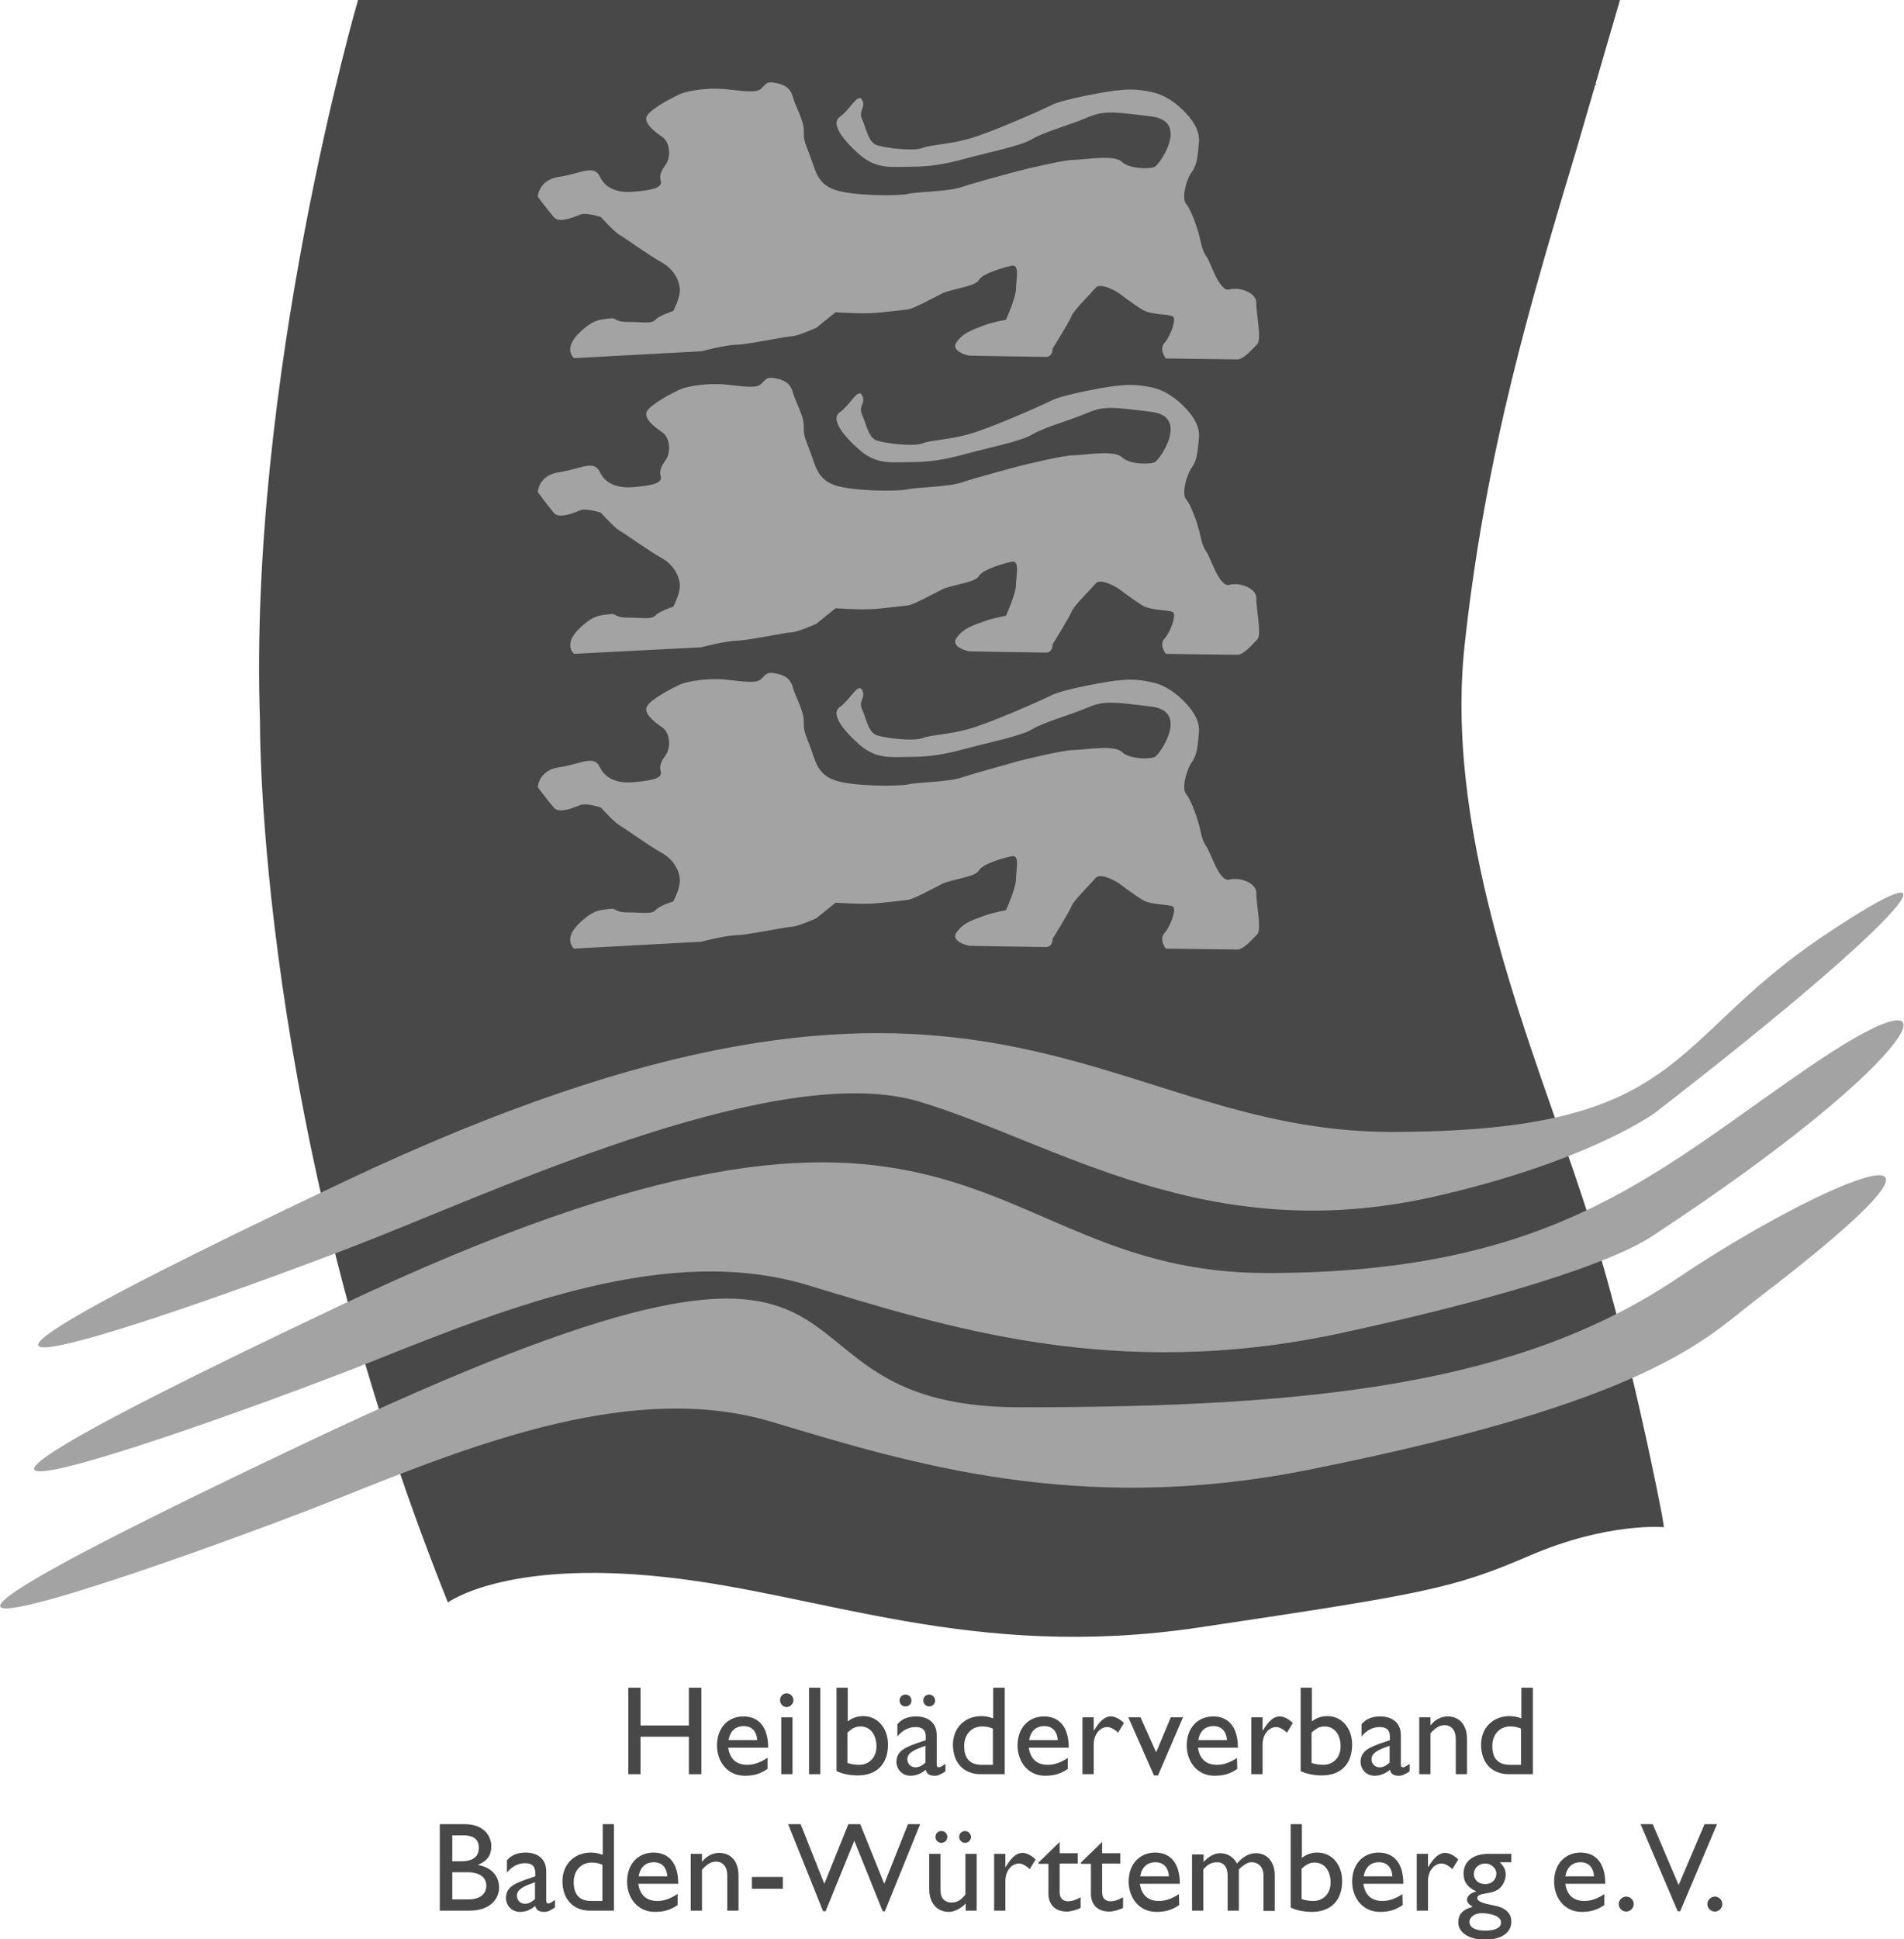
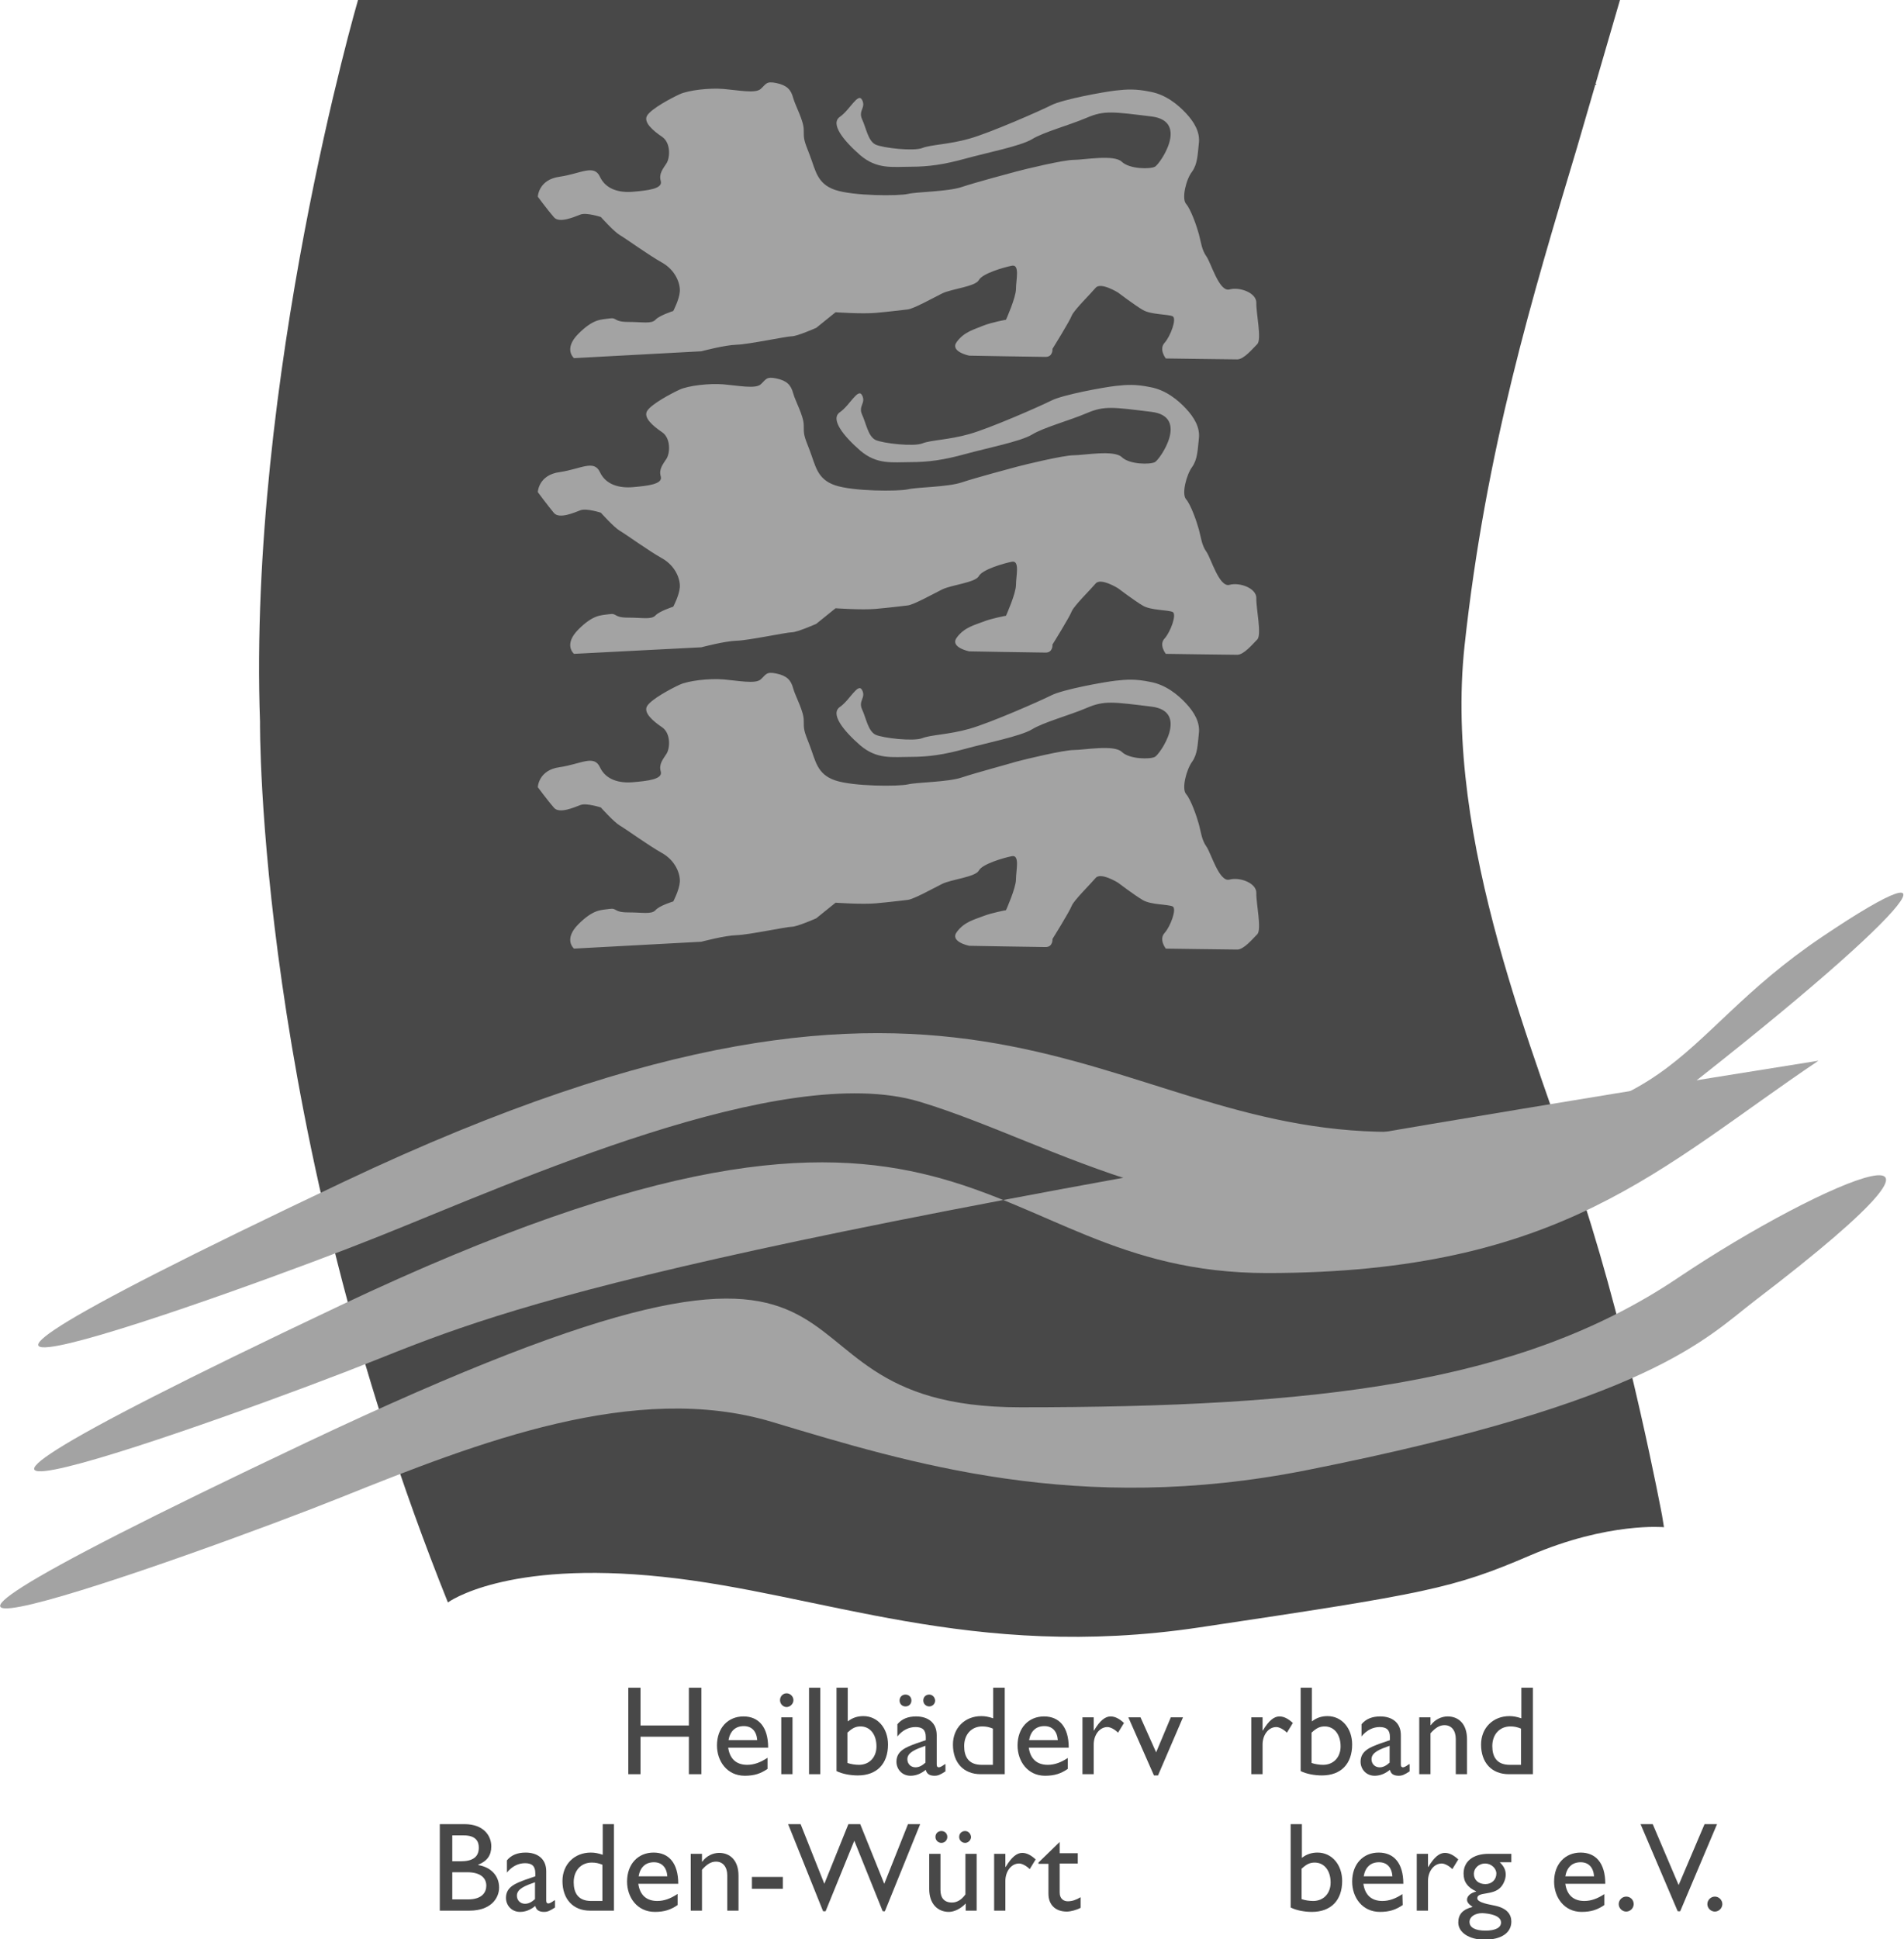
<svg xmlns="http://www.w3.org/2000/svg" version="1.1" id="Ebene_1" x="0" y="0" viewBox="0 0 610 621" xml:space="preserve">
  <style type="text/css">
    
	.st0{fill:#484848;}
	.st1{fill:#A3A3A3;}

  </style>
  <path class="st0" d="M114.7 0c0 0-35.3 121.1-31.4 231.2 4 110.1 0 0 0 0S82 360 143.5 513.2c0 0 18.2-13.6 68.9-8.2 50.7 5.3 98.9 27.1 171.8 16.2 72.9-10.9 81.2-12.4 106.1-23.1 25-10.7 42.8-9 42.8-9l-0.6-3.7c0 0-10.4-55.7-25.4-101.5 -15-45.8-44.6-114.1-37.9-177C476 144 491 94.8 505.2 47.4c14.1-47.4 0 0 0 0L519 0H114.7z" />
  <path class="st1" d="M172.3 252.1c0 0 0.2-5.5 7-6.4 6.8-1 11-4.1 12.9 0s6.3 5.2 10.7 4.8c4.5-0.4 9.5-0.9 8.8-3.4 -0.7-2.4 0.7-3.9 1.9-5.8 1.1-1.9 1.3-6.5-1.5-8.4s-6.2-4.7-4.7-6.9 7.5-5.4 10.3-6.7 9.5-2.1 14.2-1.7c4.7 0.4 10.1 1.5 11.8 0s1.7-2.6 5-1.9c3.4 0.7 4.7 2.1 5.4 4.7 0.7 2.6 3.4 7.3 3.4 10.3s0 3.2 1.9 8c1.9 4.9 2.3 9.2 8.1 11.2 5.8 2 20.4 2 23.4 1.3s12.7-0.7 17.2-2.2 15-4.3 17.6-5.1c2.6-0.7 15-3.7 18.3-3.7s12.9-1.8 15.4 0.6c2.5 2.4 9.1 2.4 10.6 1.6 1.5-0.7 11.2-14.6-1.1-16.1 -12.3-1.5-15.1-2-20.7 0.4s-13.9 4.6-17.6 6.9c-3.7 2.2-14.4 4.3-21.3 6.2s-11.8 2.6-17.6 2.6c-5.8 0-10.7 0.9-16.1-3.7 -5.4-4.7-9.7-10.1-6.5-12.3s5.8-7.9 7.1-5.4c1.3 2.5-1.3 3.4 0 6.2s1.9 6.9 4.3 8.1c2.4 1.1 12.2 2.2 15 1.1 2.8-1.1 8.4-1.1 15.1-3s22.4-8.8 26.2-10.7c3.7-1.9 17-4.3 20.6-4.7s6.4-0.6 11.2 0.4c4.9 0.9 8.8 4.1 11.4 6.9 2.6 2.8 4.5 6 4.1 9.5 -0.4 3.6-0.4 6.7-2.2 9.2s-3.4 8.6-1.9 10.3c1.5 1.7 3.4 7.1 4.1 9.7s0.9 5 2.4 7.1 4.1 11.5 7.4 10.6 8.7 1.1 8.6 4.3c-0.1 3.2 1.8 11.7 0.3 13.2s-4.3 4.9-6.4 4.9 -22.9-0.3-22.9-0.3 -2.3-2.9-0.4-5 4-7.8 2.6-8.5c-1.5-0.7-6.9-0.5-9.5-2s-8-5.6-8-5.6 -5.6-3.5-7.2-1.5c-1.6 1.9-6.8 7-7.6 8.8 -0.7 1.9-6.2 10.7-6.2 10.7s0.2 2.6-2.2 2.6c-2.4 0-24.5-0.4-24.5-0.4s-6.4-1.3-3.9-4.5c2.4-3.2 5.6-3.9 8.4-5s7.3-1.9 7.3-1.9 3.2-7.1 3.2-9.9 1.3-7.9-1.3-7.4c-2.6 0.5-9.5 2.5-10.6 4.6s-8.8 2.8-11.8 4.3 -9.1 4.9-11 5.1c-1.8 0.2-5.7 0.7-10.2 1.1s-12.9-0.2-12.9-0.2 2.6-2.1 0 0 -6.2 5-6.2 5 -6.1 2.7-7.8 2.7 -13.9 2.6-17.7 2.7 -11.3 2.1-11.3 2.1l-40.8 2.2c0 0-3.5-2.9 1.4-7.8s7.3-4.5 9.9-4.9c2.6-0.4 1.3 1.1 6 1.1s7.5 0.7 8.8-0.7c1.3-1.5 5.7-2.8 5.7-2.8s1.9-3.6 2.1-6.2c0.2-2.6-1.4-6.9-5.7-9.3s-11.6-7.7-13.5-8.8c-1.9-1.1-6.1-5.8-6.1-5.8s-4.6-1.5-6.5-0.8 -6.9 3-8.6 0.8C175.4 256.3 172.3 252.1 172.3 252.1" />
  <path class="st1" d="M172.3 157.6c0 0 0.2-5.5 7-6.4 6.8-1 11-4.1 12.9 0s6.3 5.2 10.7 4.8c4.5-0.4 9.5-0.9 8.8-3.4 -0.7-2.4 0.7-3.9 1.9-5.8 1.1-1.9 1.3-6.5-1.5-8.4s-6.2-4.7-4.7-6.9 7.5-5.4 10.3-6.7 9.5-2.1 14.2-1.7 10.1 1.5 11.8 0 1.7-2.6 5-1.9c3.4 0.7 4.7 2.1 5.4 4.7s3.4 7.3 3.4 10.3 0 3.2 1.9 8c1.9 4.9 2.3 9.2 8.1 11.2 5.8 2 20.4 2 23.4 1.3s12.7-0.7 17.2-2.2 15-4.3 17.6-5 15-3.7 18.3-3.7 12.9-1.8 15.4 0.6c2.5 2.4 9.1 2.4 10.6 1.6 1.5-0.7 11.2-14.6-1.1-16.1 -12.3-1.5-15.1-2-20.7 0.4s-13.9 4.6-17.6 6.9c-3.7 2.2-14.4 4.3-21.3 6.2s-11.8 2.6-17.6 2.6c-5.8 0-10.7 0.9-16.1-3.7 -5.4-4.7-9.7-10.1-6.5-12.3s5.8-7.9 7.1-5.4c1.3 2.5-1.3 3.4 0 6.2s1.9 6.9 4.3 8.1c2.4 1.1 12.2 2.2 15 1.1 2.8-1.1 8.4-1.1 15.1-3s22.4-8.8 26.2-10.7c3.7-1.9 17-4.3 20.6-4.7 3.6-0.4 6.4-0.6 11.2 0.4 4.9 0.9 8.8 4.1 11.4 6.9s4.5 6 4.1 9.5c-0.4 3.6-0.4 6.7-2.2 9.2s-3.4 8.6-1.9 10.3 3.4 7.1 4.1 9.7c0.7 2.6 0.9 5 2.4 7.1s4.1 11.5 7.4 10.6 8.7 1.1 8.6 4.3 1.8 11.7 0.3 13.2 -4.3 4.9-6.4 4.9 -22.9-0.3-22.9-0.3 -2.3-2.9-0.4-4.9c1.9-2.1 4-7.8 2.6-8.5 -1.5-0.7-6.9-0.5-9.5-2s-8-5.6-8-5.6 -5.6-3.5-7.2-1.5c-1.6 1.9-6.8 7-7.6 8.8 -0.7 1.9-6.2 10.7-6.2 10.7s0.2 2.6-2.2 2.6c-2.4 0-24.5-0.4-24.5-0.4s-6.4-1.3-3.9-4.5c2.4-3.2 5.6-3.9 8.4-5s7.3-1.9 7.3-1.9 3.2-7.1 3.2-9.9c0-2.8 1.3-7.9-1.3-7.4 -2.6 0.5-9.5 2.5-10.6 4.6s-8.8 2.8-11.8 4.3 -9.1 4.9-11 5.1c-1.8 0.2-5.7 0.7-10.2 1.1 -4.5 0.4-12.9-0.2-12.9-0.2s2.6-2.1 0 0 -6.2 5-6.2 5 -6.1 2.7-7.8 2.7 -13.9 2.6-17.7 2.7c-3.8 0.1-11.3 2.1-11.3 2.1l-40.8 2.1c0 0-3.5-2.9 1.4-7.8 4.9-4.9 7.3-4.5 9.9-4.9 2.6-0.4 1.3 1.1 6 1.1s7.5 0.7 8.8-0.7 5.7-2.8 5.7-2.8 1.9-3.6 2.1-6.2c0.2-2.6-1.4-6.9-5.7-9.3 -4.3-2.4-11.6-7.7-13.5-8.8s-6.1-5.8-6.1-5.8 -4.6-1.5-6.5-0.8 -6.9 3-8.6 0.8C175.4 161.8 172.3 157.6 172.3 157.6" />
  <path class="st1" d="M172.3 63c0 0 0.2-5.5 7-6.4 6.8-1 11-4.1 12.9 0s6.3 5.2 10.7 4.8c4.5-0.4 9.5-0.9 8.8-3.4 -0.7-2.4 0.7-3.9 1.9-5.8 1.1-1.9 1.3-6.5-1.5-8.4s-6.2-4.7-4.7-6.9 7.5-5.4 10.3-6.7 9.5-2.1 14.2-1.7 10.1 1.5 11.8 0 1.7-2.6 5-1.9c3.4 0.7 4.7 2.1 5.4 4.7s3.4 7.3 3.4 10.3 0 3.2 1.9 8c1.9 4.9 2.3 9.2 8.1 11.2 5.8 2 20.4 2 23.4 1.3s12.7-0.7 17.2-2.2 15-4.3 17.6-5 15-3.7 18.3-3.7 12.9-1.8 15.4 0.6c2.5 2.4 9.1 2.4 10.6 1.6 1.5-0.7 11.2-14.6-1.1-16.1 -12.3-1.5-15.1-2-20.7 0.4s-13.9 4.6-17.6 6.9c-3.7 2.2-14.4 4.3-21.3 6.2s-11.8 2.6-17.6 2.6c-5.8 0-10.7 0.9-16.1-3.7 -5.4-4.7-9.7-10.1-6.5-12.3s5.8-7.9 7.1-5.4c1.3 2.5-1.3 3.4 0 6.2s1.9 6.9 4.3 8.1c2.4 1.1 12.2 2.2 15 1.1 2.8-1.1 8.4-1.1 15.1-3s22.4-8.8 26.2-10.7c3.7-1.9 17-4.3 20.6-4.7 3.6-0.4 6.4-0.6 11.2 0.4 4.9 0.9 8.8 4.1 11.4 6.9s4.5 6 4.1 9.5c-0.4 3.6-0.4 6.7-2.2 9.2 -1.9 2.4-3.4 8.6-1.9 10.3 1.5 1.7 3.4 7.1 4.1 9.7s0.9 5 2.4 7.1 4.1 11.5 7.4 10.6 8.7 1.1 8.6 4.3c-0.1 3.2 1.8 11.7 0.3 13.2s-4.3 4.9-6.4 4.9 -22.9-0.3-22.9-0.3 -2.3-2.9-0.4-5 4-7.8 2.6-8.5c-1.5-0.7-6.9-0.5-9.5-2s-8-5.6-8-5.6 -5.6-3.5-7.2-1.5c-1.6 1.9-6.8 7-7.6 8.8 -0.7 1.9-6.2 10.7-6.2 10.7s0.2 2.6-2.2 2.6c-2.4 0-24.5-0.4-24.5-0.4s-6.4-1.3-3.9-4.5c2.4-3.2 5.6-3.9 8.4-5.1 2.8-1.1 7.3-1.9 7.3-1.9s3.2-7.1 3.2-9.9 1.3-7.9-1.3-7.4c-2.6 0.5-9.5 2.5-10.6 4.6s-8.8 2.8-11.8 4.3 -9.1 4.9-11 5.1c-1.8 0.2-5.7 0.7-10.2 1.1s-12.9-0.2-12.9-0.2 2.6-2.1 0 0 -6.2 5-6.2 5 -6.1 2.7-7.8 2.7 -13.9 2.6-17.7 2.7 -11.3 2.1-11.3 2.1l-40.8 2.2c0 0-3.5-2.9 1.4-7.8s7.3-4.5 9.9-4.9c2.6-0.4 1.3 1.1 6 1.1s7.5 0.7 8.8-0.7 5.7-2.8 5.7-2.8 1.9-3.6 2.1-6.2c0.2-2.6-1.4-6.9-5.7-9.3s-11.6-7.7-13.5-8.8c-1.9-1.1-6.1-5.8-6.1-5.8s-4.6-1.5-6.5-0.8 -6.9 3-8.6 0.8C175.4 67.2 172.3 63 172.3 63" />
  <path class="st0" d="M140.9 611.9h9.5c6.9 0 9.5-4 9.5-7.4 0-3.7-2.5-6.5-6.7-7.2v-0.1c2.9-1.2 4.2-3 4.2-5.9 0-3.5-2.6-7.1-8.5-7.1h-8V611.9zM144.9 587.8h3.7c3.7 0 4.8 1.8 4.8 3.9 0 3-1.9 4.4-5.9 4.4h-2.6V587.8zM144.9 599.6h4.8c4.2 0 6.1 1.8 6.1 4.3 0 2.1-1.3 4.4-5.9 4.4h-5L144.9 599.6 144.9 599.6z" />
  <path class="st0" d="M177.6 608.6c-0.8 0.6-1.5 1-1.9 1s-0.7-0.2-0.7-0.9v-9.4c0-4.1-2.9-6-6.6-6 -2.6 0-4.6 0.8-6 2.5v3.9c1.7-2.1 3.8-3 5.8-3 2.2 0 3.3 0.9 3.3 3.2v1l-3.2 1.1c-2.9 1.1-6.2 2.2-6.2 5.8 0 2.4 1.8 4.5 4.5 4.5 1.7 0 3.3-0.6 4.9-1.9 0.3 1.3 1.2 1.9 2.8 1.9 1.1 0 1.8-0.3 3.5-1.4v-2.3L177.6 608.6 177.6 608.6zM171.4 608.2c-1 0.9-2 1.5-3.2 1.5 -1.5 0-2.6-1.1-2.6-2.6 0-2.2 2.7-3.2 5.8-4.3V608.2z" />
  <path class="st0" d="M196.7 584.2h-3.6v9.8c-1.5-0.5-2.6-0.7-3.8-0.7 -5.3 0-9.1 3.8-9.1 9.1 0 5.8 3.4 9.5 8.8 9.5h7.7L196.7 584.2 196.7 584.2zM193.1 608.8h-3.7c-4.2 0-5.6-2.6-5.6-6 0-3.8 2.4-6.3 5.8-6.3 1.2 0 2.2 0.2 3.4 0.7v11.6H193.1z" />
  <path class="st0" d="M217 606.6c-2.1 1.4-4.2 2.2-6.4 2.2 -3.5 0-5.6-1.9-6.1-5.5h12.8c0-6.7-3.1-10-7.9-10 -5 0-8.5 3.7-8.5 9.3 0 5 3.2 9.7 8.9 9.7 3.1 0 5.1-0.7 7.3-2.2v-3.5H217zM204.6 600.9c0.5-2.9 2.2-4.5 4.9-4.5 2.6 0 4.1 1.7 4.3 4.5H204.6z" />
  <path class="st0" d="M224.9 593.7h-3.6v18.2h3.6v-13.1c1.7-1.9 3-2.6 4.5-2.6 2.2 0 3.6 1.7 3.6 4.4v11.3h3.6v-11.2c0-5-2.8-7.3-6.2-7.3 -2 0-4.1 1-5.4 2.8h-0.1L224.9 593.7 224.9 593.7z" />
  <rect x="240.9" y="601.1" class="st0" width="9.9" height="3.8" />
  <polygon class="st0" points="294.8 584.2 290.9 584.2 283.3 603.3 275.6 584.2 271.8 584.2 264.1 603.3 256.5 584.2 252.5 584.2 263.7 612.1 264.5 612.1 273.7 589.5 282.8 612.1 283.5 612.1 " />
  <path class="st0" d="M301.6 586.4c-1.1 0-1.9 0.8-1.9 1.9 0 1.1 0.9 1.9 1.9 1.9 1.1 0 1.9-0.9 1.9-1.9C303.5 587.2 302.7 586.4 301.6 586.4M309.2 586.4c-1.1 0-1.9 0.8-1.9 1.9 0 1.1 0.9 1.9 1.9 1.9s1.9-0.9 1.9-1.9C311 587.2 310.2 586.4 309.2 586.4M312.9 611.9v-18.2h-3.6v13c-1.2 1.7-2.7 2.6-4.3 2.6 -2.5 0-3.7-1.5-3.7-4v-11.6h-3.6V605c0 4.6 2.6 7.3 6.3 7.3 1.8 0 3.9-1.1 5.4-2.7v2.3L312.9 611.9 312.9 611.9z" />
  <path class="st0" d="M318.5 593.7v18.2h3.6v-9.5c0-3.1 1.9-5.6 4.4-5.6 0.9 0 2.3 0.7 3.4 1.8l1.9-3.1c-1.5-1.4-2.9-2.1-4.3-2.1 -1.7 0-3.4 1.3-5.3 4.5h-0.1v-4.2L318.5 593.7 318.5 593.7z" />
  <path class="st0" d="M339.5 589.9l-6.8 6.6v0.4h3.2v9.6c0 3.3 2 5.7 5.9 5.7 1.2 0 3.1-0.5 4.4-1.2v-3.4c-1.5 0.9-2.8 1.3-4.1 1.3 -1.1 0-2.6-0.6-2.6-2.8v-9.3h5.8v-3.3h-5.8V589.9z" />
-   <path class="st0" d="M353.1 589.9l-6.8 6.6v0.4h3.2v9.6c0 3.3 2 5.7 5.9 5.7 1.2 0 3.1-0.5 4.4-1.2v-3.4c-1.5 0.9-2.8 1.3-4.1 1.3 -1.1 0-2.6-0.6-2.6-2.8v-9.3h5.8v-3.3h-5.8V589.9z" />
-   <path class="st0" d="M377.7 606.6c-2.1 1.4-4.2 2.2-6.4 2.2 -3.5 0-5.6-1.9-6.1-5.5H378c0-6.7-3.1-10-7.9-10 -5 0-8.5 3.7-8.5 9.3 0 5 3.2 9.7 8.9 9.7 3.1 0 5.1-0.7 7.3-2.2L377.7 606.6 377.7 606.6zM365.3 600.9c0.5-2.9 2.2-4.5 4.9-4.5 2.6 0 4.1 1.7 4.3 4.5H365.3z" />
-   <path class="st0" d="M381.9 593.7v18.2h3.6v-13.2c1.5-1.7 2.7-2.3 4.5-2.3s3.3 1.3 3.3 4.2v11.3h3.6v-13.2c1.3-1.3 2.9-2.4 4.1-2.3 2.1 0 3.8 1.5 3.8 4.3V612h3.6v-11.4c0-4.3-2.4-7.1-6-7.1 -2.6 0-4.5 1.5-6.1 3.3 -1.2-2.2-3.1-3.3-5.4-3.3 -1.7 0-3.5 0.9-5.3 2.8v-2.4h-3.7V593.7z" />
  <path class="st0" d="M417.1 584.2h-3.6v26.7c1.8 0.9 4.4 1.4 6.8 1.4 6.1 0 9.7-3.7 9.7-9.9 0-5.2-3.3-9.1-7.9-9.1 -1.8 0-3.5 0.5-5 1.7V584.2zM417.1 598.4c1.5-1.4 2.6-1.9 4.1-1.9 3 0 5.1 2.5 5.1 6.4 0 3.5-2.3 5.9-5.6 5.9 -1.1 0-2.6-0.2-3.7-0.6v-9.8L417.1 598.4 417.1 598.4z" />
  <path class="st0" d="M449.3 606.6c-2.1 1.4-4.2 2.2-6.4 2.2 -3.5 0-5.6-1.9-6.1-5.5h12.8c0-6.7-3.1-10-7.9-10 -5 0-8.5 3.7-8.5 9.3 0 5 3.2 9.7 8.9 9.7 3.1 0 5.1-0.7 7.3-2.2L449.3 606.6 449.3 606.6zM436.9 600.9c0.5-2.9 2.2-4.5 4.9-4.5 2.6 0 4.1 1.7 4.3 4.5H436.9z" />
  <path class="st0" d="M453.9 593.7v18.2h3.6v-9.5c0-3.1 1.9-5.6 4.4-5.6 0.9 0 2.3 0.7 3.4 1.8l1.9-3.1c-1.5-1.4-2.9-2.1-4.3-2.1 -1.7 0-3.4 1.3-5.3 4.5h-0.1v-4.2L453.9 593.7 453.9 593.7z" />
  <path class="st0" d="M484.4 593.7h-7.5c-4.9 0-8 2.4-8 6.3 0 1.3 0.3 2.5 1 3.4 0.7 1 1.7 1.7 3 2.3v0.1c-1.7 0.4-2.9 1.4-2.9 2.6 0 0.8 0.6 1.5 1.8 2.3 -3.2 0.8-4.6 2.4-4.6 5 0 3.2 3.5 5.5 8.4 5.5 5.4 0 8.6-2.2 8.6-5.8 0-2.3-1.4-4.3-5.3-5.1 -3.7-0.7-5.6-1.3-5.6-2.4 0-2.1 4.9-0.8 7.4-3.4 0.9-0.9 1.7-2.6 1.7-4.1s-0.5-2.6-1.9-4h3.7v-2.7L484.4 593.7 484.4 593.7zM479.4 600c0 2-1.5 3.4-3.5 3.4 -2.2 0-3.7-1.3-3.7-3.3 0-1.8 1.6-3.3 3.6-3.3C477.7 596.8 479.4 598.3 479.4 600M480.9 615.7c0 1.7-1.9 2.6-5 2.6 -3.3 0-5.1-1-5.1-2.8 0-1.6 1.7-2.8 4.1-2.8C477.1 612.8 480.9 613.4 480.9 615.7" />
  <path class="st0" d="M514 606.6c-2.1 1.4-4.2 2.2-6.4 2.2 -3.5 0-5.6-1.9-6.1-5.5h12.8c0-6.7-3.1-10-7.9-10 -5 0-8.5 3.7-8.5 9.3 0 5 3.2 9.7 8.8 9.7 3.1 0 5.1-0.7 7.3-2.2V606.6zM501.5 600.9c0.5-2.9 2.2-4.5 4.9-4.5 2.6 0 4.1 1.7 4.3 4.5H501.5z" />
  <path class="st0" d="M521 607.4c-1.3 0-2.4 1.1-2.4 2.4s1.1 2.4 2.4 2.4c1.3 0 2.4-1.1 2.4-2.4S522.4 607.4 521 607.4" />
  <polygon class="st0" points="550.1 584.2 546.1 584.2 537.8 603.7 529.5 584.2 525.6 584.2 537.5 612.1 538.3 612.1 " />
  <path class="st0" d="M549.4 607.4c-1.3 0-2.4 1.1-2.4 2.4s1.1 2.4 2.4 2.4c1.3 0 2.4-1.1 2.4-2.4S550.7 607.4 549.4 607.4" />
  <polygon class="st0" points="224.7 540.5 220.7 540.5 220.7 552.6 205.2 552.6 205.2 540.5 201.3 540.5 201.3 568.2 205.2 568.2 205.2 556.2 220.7 556.2 220.7 568.2 224.7 568.2 " />
  <path class="st0" d="M245.8 563c-2.1 1.4-4.2 2.2-6.4 2.2 -3.5 0-5.6-1.9-6.1-5.5h12.8c0-6.7-3.1-10-7.9-10 -5 0-8.5 3.7-8.5 9.3 0 5 3.2 9.7 8.9 9.7 3.1 0 5.1-0.7 7.3-2.2V563H245.8zM233.4 557.3c0.5-2.9 2.2-4.5 4.9-4.5 2.6 0 4.1 1.7 4.3 4.5H233.4z" />
  <path class="st0" d="M253.9 550h-3.6v18.2h3.6V550zM254.2 544.5c0-1.2-1-2.2-2.2-2.2s-2.1 1-2.1 2.2 1 2.2 2.1 2.2S254.2 545.7 254.2 544.5" />
  <rect x="259.2" y="540.5" class="st0" width="3.6" height="27.7" />
  <path class="st0" d="M271.6 540.5H268v26.7c1.8 0.9 4.4 1.4 6.8 1.4 6.1 0 9.7-3.7 9.7-9.9 0-5.2-3.3-9.1-7.9-9.1 -1.8 0-3.5 0.5-5 1.7V540.5zM271.6 554.8c1.5-1.4 2.6-1.9 4.1-1.9 3 0 5.1 2.5 5.1 6.4 0 3.5-2.3 5.9-5.6 5.9 -1.1 0-2.6-0.2-3.7-0.6v-9.8L271.6 554.8 271.6 554.8z" />
  <path class="st0" d="M290.1 542.7c-1.1 0-1.9 0.8-1.9 1.9 0 1.1 0.8 1.9 1.9 1.9s1.9-0.8 1.9-1.9S291.2 542.7 290.1 542.7M297.7 542.7c-1.1 0-1.9 0.8-1.9 1.9 0 1.1 0.9 1.9 1.9 1.9s1.9-0.8 1.9-1.9C299.5 543.5 298.7 542.7 297.7 542.7M302.7 565c-0.8 0.6-1.5 1-1.9 1s-0.7-0.2-0.7-0.9v-9.4c0-4.1-2.9-6-6.6-6 -2.6 0-4.6 0.8-6 2.5v3.9c1.7-2.1 3.8-3 5.8-3 2.2 0 3.3 0.9 3.3 3.2v1l-3.2 1.1c-2.9 1.1-6.2 2.2-6.2 5.8 0 2.4 1.8 4.5 4.5 4.5 1.7 0 3.3-0.6 4.9-1.9 0.3 1.3 1.2 1.9 2.8 1.9 1.1 0 1.8-0.3 3.5-1.4V565H302.7zM296.5 564.5c-1 0.9-2 1.5-3.2 1.5 -1.5 0-2.6-1.1-2.6-2.6 0-2.2 2.7-3.2 5.8-4.3L296.5 564.5 296.5 564.5z" />
  <path class="st0" d="M321.8 540.5h-3.6v9.8c-1.5-0.5-2.6-0.7-3.8-0.7 -5.3 0-9.1 3.8-9.1 9.1 0 5.8 3.4 9.5 8.9 9.5h7.7v-27.7L321.8 540.5 321.8 540.5zM318.2 565.2h-3.7c-4.2 0-5.6-2.6-5.6-6 0-3.8 2.4-6.3 5.8-6.3 1.2 0 2.2 0.2 3.4 0.7v11.6H318.2z" />
  <path class="st0" d="M342.1 563c-2.1 1.4-4.2 2.2-6.4 2.2 -3.5 0-5.6-1.9-6.1-5.5h12.8c0-6.7-3.1-10-7.9-10 -5 0-8.5 3.7-8.5 9.3 0 5 3.2 9.7 8.8 9.7 3.1 0 5.1-0.7 7.3-2.2L342.1 563 342.1 563zM329.7 557.3c0.5-2.9 2.2-4.5 4.9-4.5 2.6 0 4.1 1.7 4.3 4.5H329.7z" />
  <path class="st0" d="M346.8 550v18.2h3.6v-9.5c0-3.1 1.9-5.6 4.4-5.6 0.9 0 2.3 0.7 3.4 1.8l1.9-3.1c-1.5-1.4-2.9-2.1-4.3-2.1 -1.7 0-3.4 1.3-5.3 4.5h-0.1V550H346.8z" />
  <polygon class="st0" points="369.7 568.6 371 568.6 379 550 375.1 550 370.4 561.2 365.4 550 361.5 550 " />
-   <path class="st0" d="M396.3 563c-2.1 1.4-4.2 2.2-6.4 2.2 -3.5 0-5.6-1.9-6.1-5.5h12.8c0-6.7-3.1-10-7.9-10 -5 0-8.5 3.7-8.5 9.3 0 5 3.2 9.7 8.9 9.7 3.1 0 5.1-0.7 7.3-2.2L396.3 563 396.3 563zM383.9 557.3c0.5-2.9 2.2-4.5 4.9-4.5 2.6 0 4.1 1.7 4.3 4.5H383.9z" />
  <path class="st0" d="M400.9 550v18.2h3.6v-9.5c0-3.1 1.9-5.6 4.4-5.6 0.9 0 2.3 0.7 3.4 1.8l1.9-3.1c-1.5-1.4-2.9-2.1-4.3-2.1 -1.7 0-3.4 1.3-5.3 4.5h-0.1V550H400.9z" />
  <path class="st0" d="M420.3 540.5h-3.6v26.7c1.8 0.9 4.4 1.4 6.8 1.4 6.1 0 9.7-3.7 9.7-9.9 0-5.2-3.3-9.1-7.9-9.1 -1.8 0-3.5 0.5-5 1.7V540.5zM420.3 554.8c1.5-1.4 2.6-1.9 4.1-1.9 3 0 5.1 2.5 5.1 6.4 0 3.5-2.3 5.9-5.6 5.9 -1.1 0-2.6-0.2-3.7-0.6v-9.8L420.3 554.8 420.3 554.8z" />
  <path class="st0" d="M451.4 565c-0.8 0.6-1.5 1-1.9 1s-0.7-0.2-0.7-0.9v-9.4c0-4.1-2.9-6-6.6-6 -2.6 0-4.6 0.8-6 2.5v3.9c1.7-2.1 3.8-3 5.8-3 2.2 0 3.3 0.9 3.3 3.2v1l-3.2 1.1c-2.9 1.1-6.2 2.2-6.2 5.8 0 2.4 1.8 4.5 4.5 4.5 1.7 0 3.3-0.6 4.9-1.9 0.3 1.3 1.2 1.9 2.8 1.9 1.1 0 1.8-0.3 3.5-1.4V565H451.4zM445.2 564.5c-1 0.9-2 1.5-3.2 1.5 -1.5 0-2.6-1.1-2.6-2.6 0-2.2 2.7-3.2 5.8-4.3L445.2 564.5 445.2 564.5z" />
  <path class="st0" d="M458.3 550h-3.6v18.2h3.6v-13.1c1.7-1.9 3-2.6 4.5-2.6 2.2 0 3.6 1.7 3.6 4.4v11.3h3.6V557c0-5-2.8-7.3-6.2-7.3 -2 0-4.1 1-5.4 2.8h-0.1V550z" />
  <path class="st0" d="M491 540.5h-3.6v9.8c-1.5-0.5-2.6-0.7-3.8-0.7 -5.3 0-9.1 3.8-9.1 9.1 0 5.8 3.4 9.5 8.9 9.5h7.7v-27.7L491 540.5 491 540.5zM487.4 565.2h-3.7c-4.2 0-5.6-2.6-5.6-6 0-3.8 2.4-6.3 5.8-6.3 1.2 0 2.2 0.2 3.4 0.7v11.6H487.4z" />
  <path class="st1" d="M109.1 479.6c-43.9 17.6-215.3 79.1-11-17.6s134.3-11.3 228.8-11.3 160-7.4 210.6-41.4c47.1-31.7 109.7-57.6 24.8 7.2 -15.7 12-33.3 32.4-143.5 54.3 -73.3 14.6-127.4-2.2-171.4-15.4C203.5 442.2 153 462 109.1 479.6" />
  <path class="st1" d="M121.3 396c-43.9 17.6-215.3 79.1-11-17.6s241-15.9 335.4-15.9c94.5 0 87.6-28.5 138.1-62.5 47.1-31.7 30.8-8.8-53.6 56.4 0 0-21.1 15.6-71 26.9 -72.9 16.4-120.8-17.3-164.7-30.5C250.6 339.7 165.2 378.5 121.3 396" />
-   <path class="st1" d="M120 435.7c-43.9 17.6-215.3 79.1-11-17.6s202.4-10.4 296.9-10.4 126.1-34 176.7-68c47.1-31.7 35.6-2.1-53.6 56.4 -4.9 3.2-25.4 14.8-99.2 30.8 -73 15.8-127.4-2.2-171.3-15.4C214.5 398.3 164 418.1 120 435.7" />
+   <path class="st1" d="M120 435.7c-43.9 17.6-215.3 79.1-11-17.6s202.4-10.4 296.9-10.4 126.1-34 176.7-68C214.5 398.3 164 418.1 120 435.7" />
</svg>